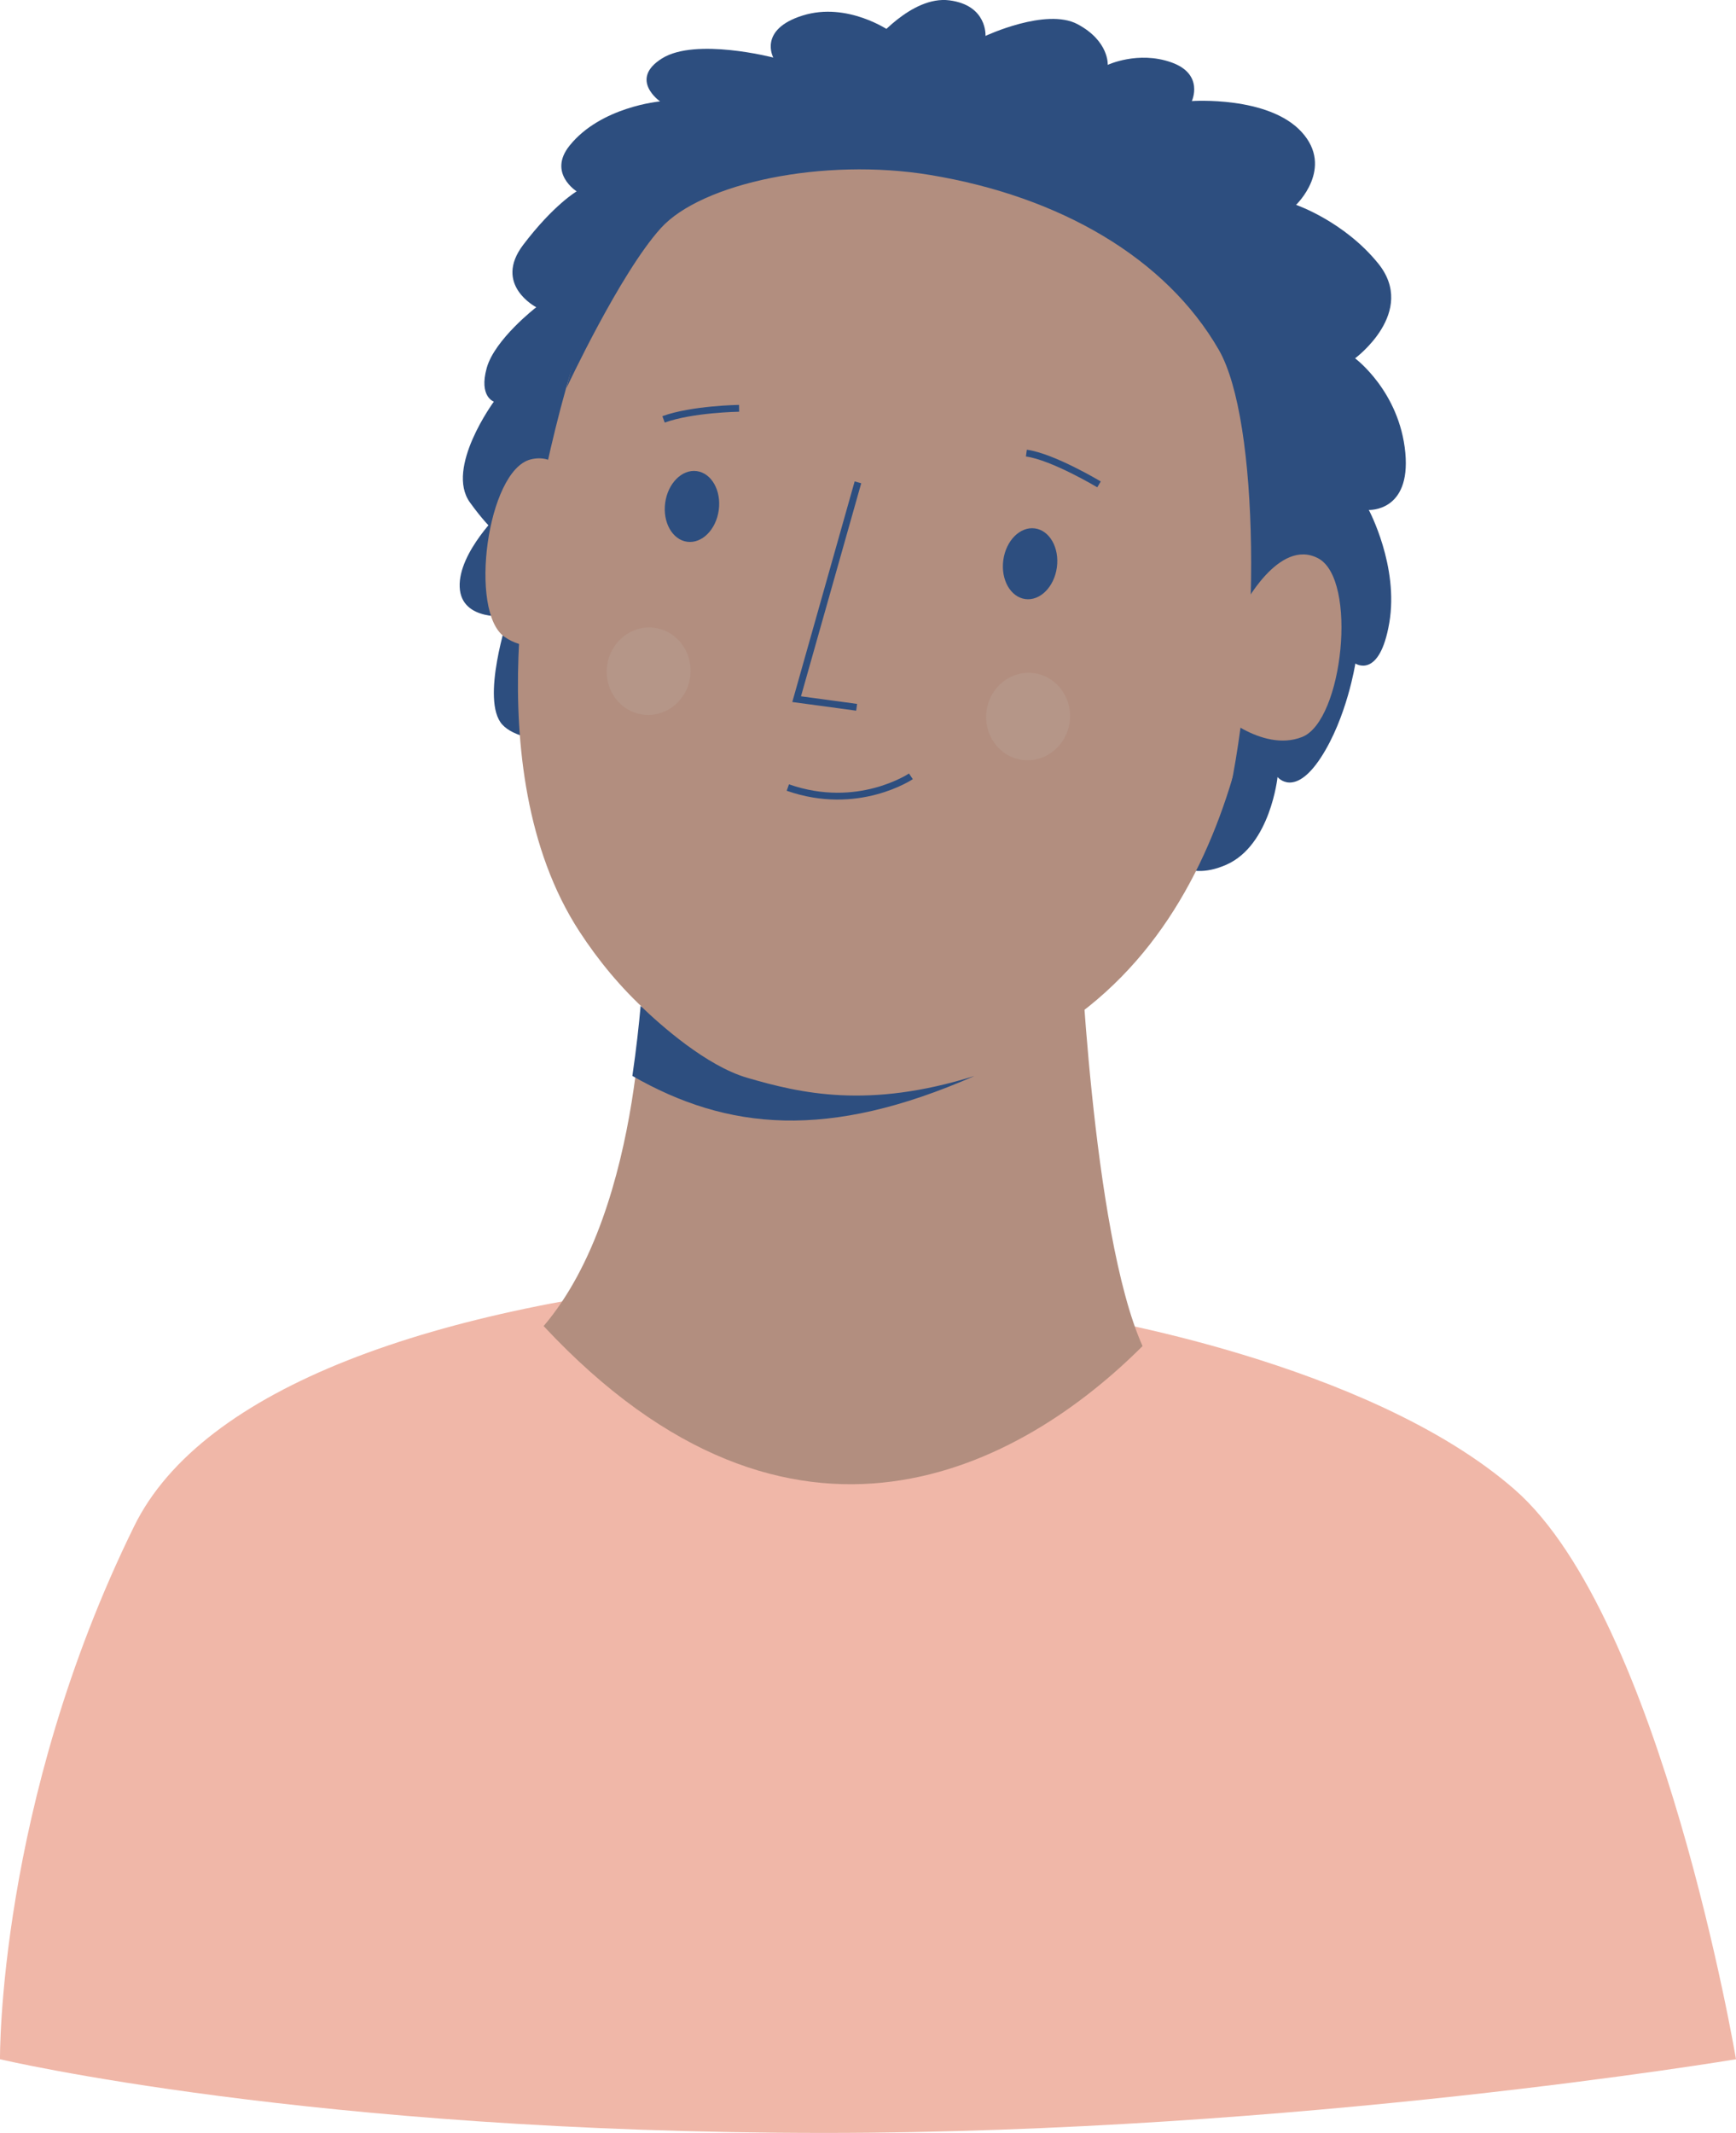
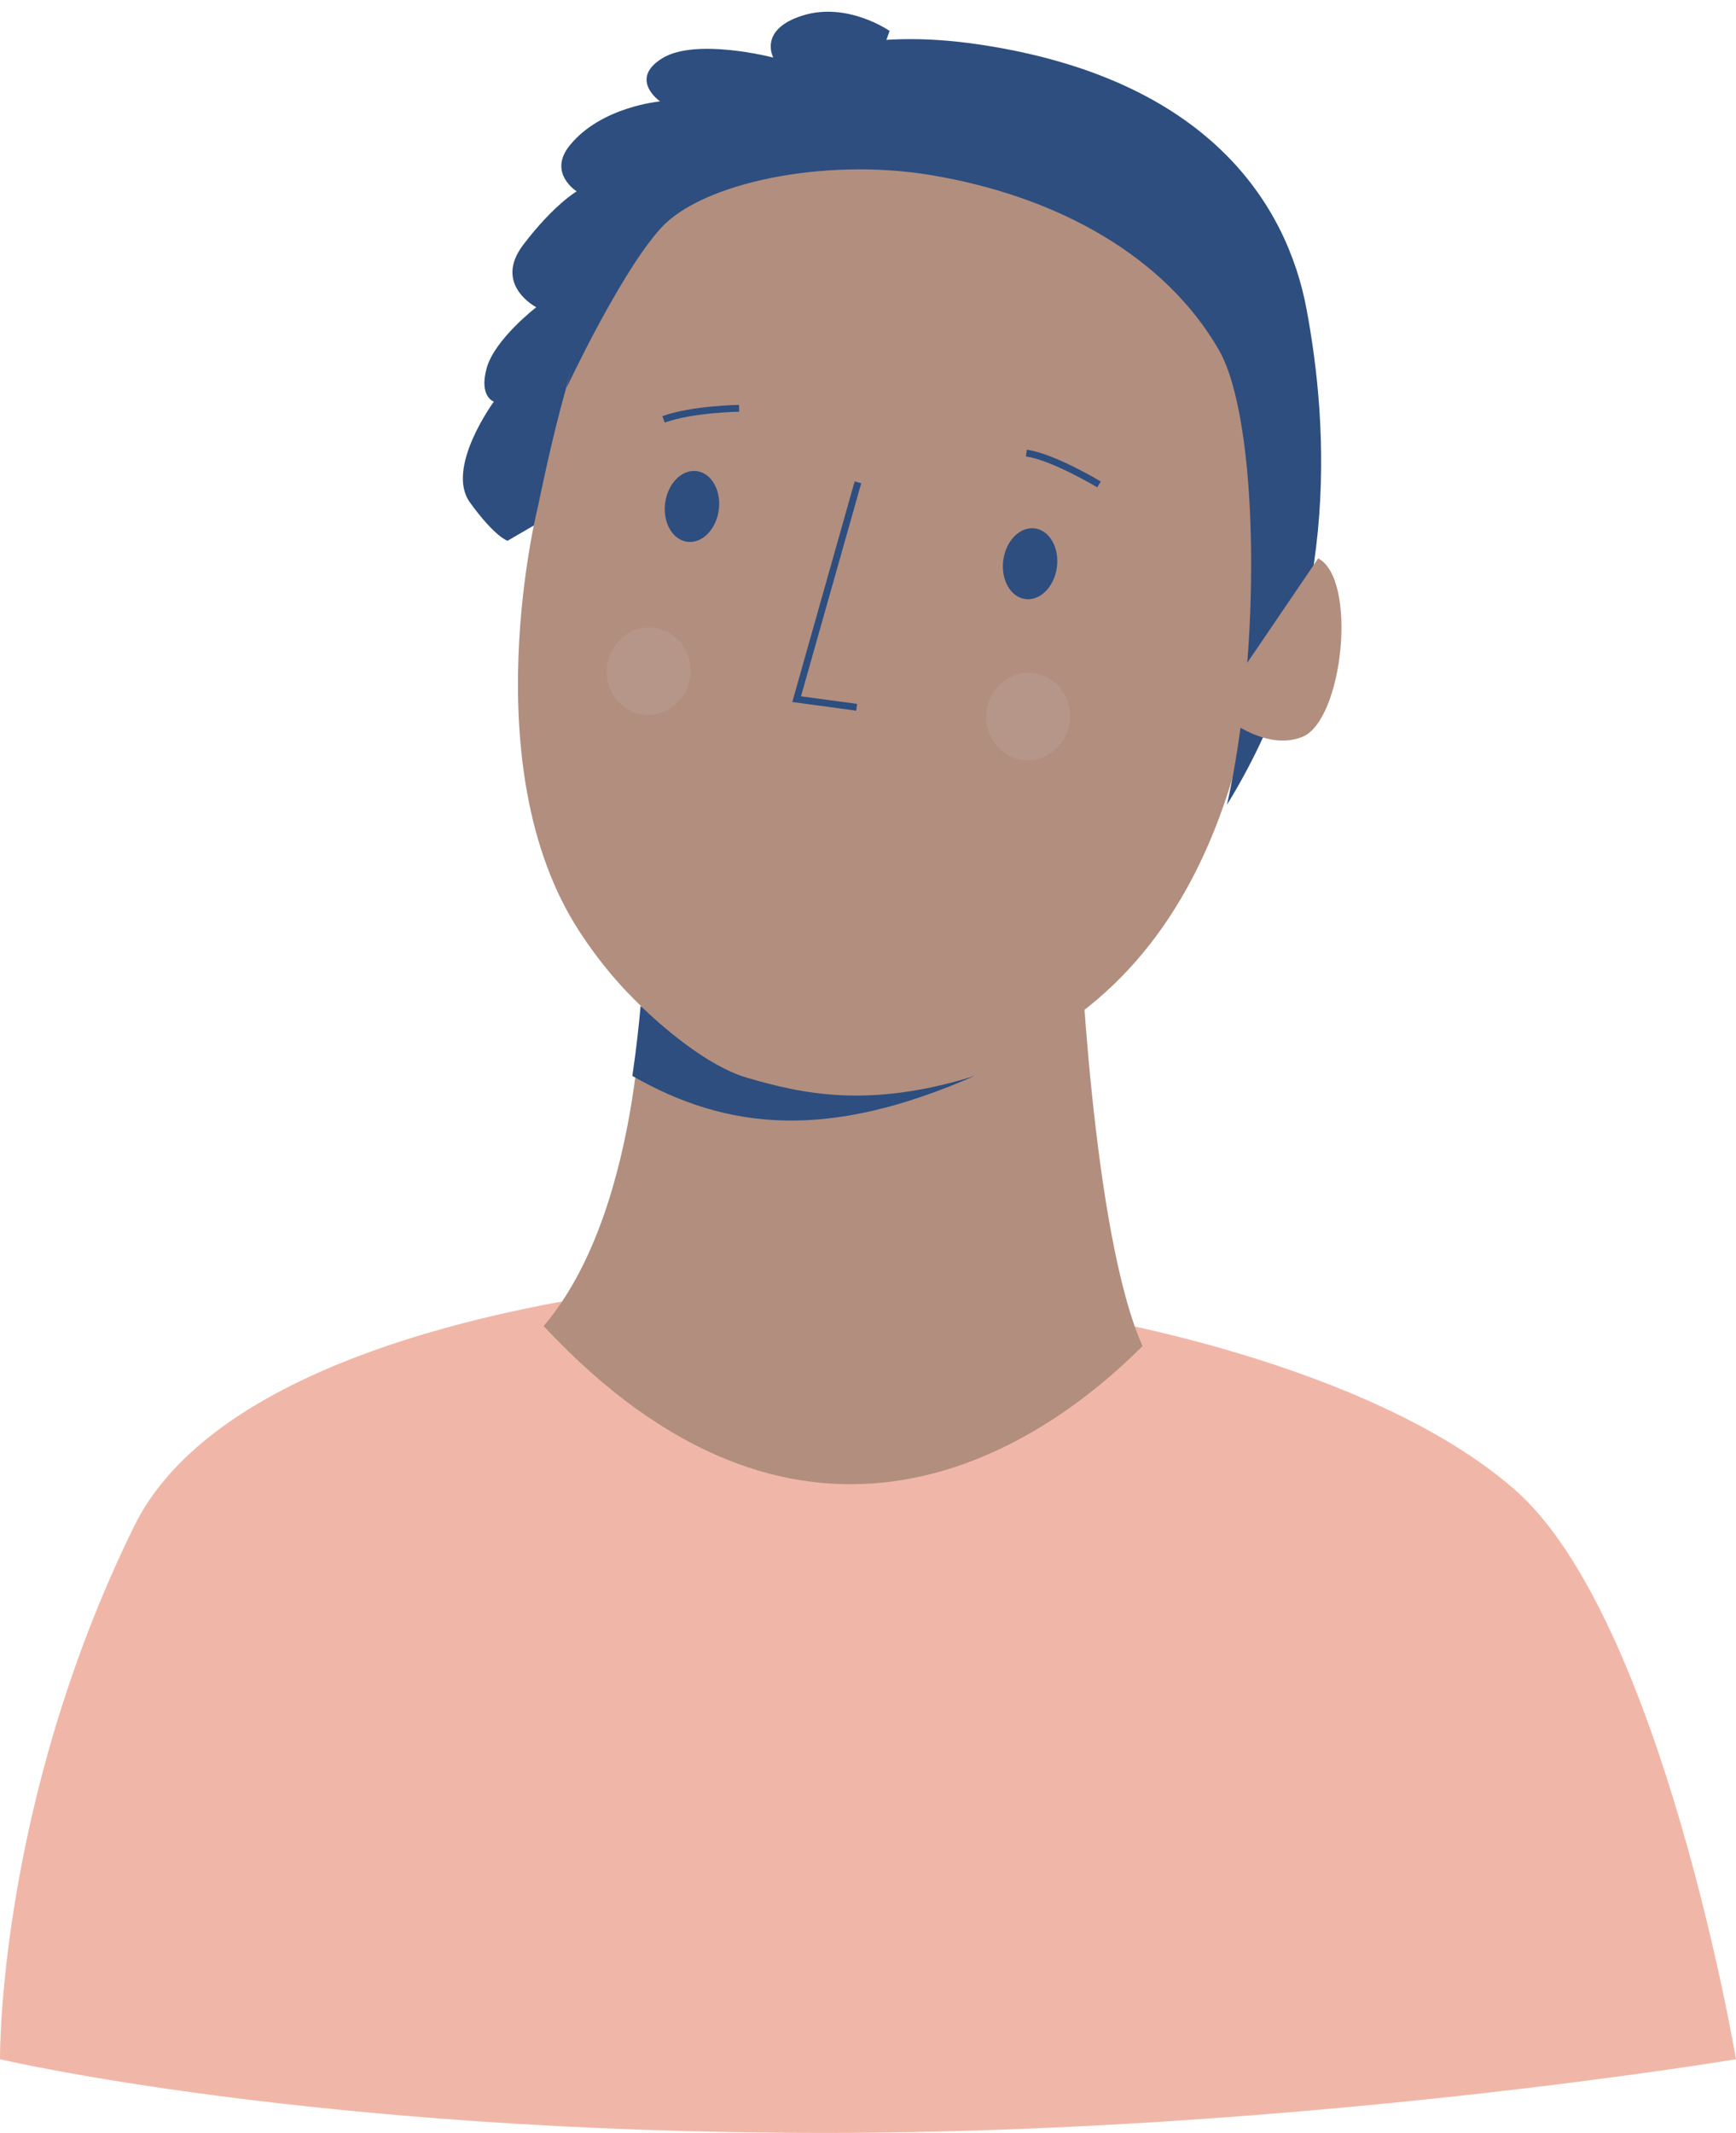
<svg xmlns="http://www.w3.org/2000/svg" version="1.1" id="Layer_1" x="0px" y="0px" viewBox="0 0 254.35 312.33" style="enable-background:new 0 0 254.35 312.33;" xml:space="preserve">
  <style type="text/css">
	.st0{fill:#2D4E7F;}
	.st1{fill:#F0B7A8;}
	.st2{fill:#B28E7F;}
	.st3{fill:none;stroke:#2D4E7F;stroke-miterlimit:10;}
	.st4{fill:#B59688;}
</style>
-   <path class="st0" d="M73.47,74.85c0,0-6.34,6.01-6.12,11.12c0.22,5.12,7.12,4.23,7.12,4.23s-4.1,12.34-0.88,15.9  c3.23,3.56,14.81,2.47,14.81,2.47L73.47,74.85z" />
-   <path class="st0" d="M127.98,6.24c0,0,5.53-6.91,11.12-6.19c5.59,0.72,5.29,5.21,5.29,5.21s8.88-4.17,13.48-1.72  c4.66,2.48,4.43,5.96,4.43,5.96s4.44-2.09,9.31-0.37s3.01,5.67,3.01,5.67s11.2-0.79,16.07,4.51S189.89,30,189.89,30  s7.02,2.4,12.02,8.56c5.8,7.14-3.37,13.91-3.37,13.91s6.51,4.82,7.36,13.82c0.82,8.7-5.35,8.38-5.35,8.38s4.43,8.24,3,16.55  s-4.97,5.94-4.97,5.94s-1.23,7.95-5.09,13.83c-3.87,5.87-6.31,2.79-6.31,2.79s-1.03,9.96-7.47,12.83c-6.45,2.86-9.07-1.78-9.07-1.78  l1.42-52.01l-17.62-38.1l-22.63-22.2L127.98,6.24z" />
  <path class="st0" d="M130.34,4.53c0,0-6.16-4.31-12.73-2.26c-6.57,2.05-4.31,6.16-4.31,6.16S101.93,5.47,97,8.55s-0.29,6.3-0.29,6.3  s-8.69,0.76-13.27,6.49c-3.21,4.01,1.05,6.68,1.05,6.68s-3.38,1.97-7.83,7.83s1.91,9.14,1.91,9.14s-6.09,4.69-7.26,8.9  s1.05,4.92,1.05,4.92s-7.15,9.72-3.51,14.76c3.63,5.04,5.51,5.62,5.51,5.62l5.04-2.93l7.38-24.72l6.33-13.12l17.57-16.99l15.11-4.22  L130.34,4.53z" />
  <path class="st1" d="M158.39,192.71c0,0,41.98,6.6,63.52,25.4s32.44,83.43,32.44,83.43s-64.36,10.79-133.54,10.79  C45.61,312.33,0,301.54,0,301.54s-0.39-37.31,19.67-78.08c9.97-20.26,43.86-32.31,88.62-36.38  C127.95,185.26,158.39,192.71,158.39,192.71z" />
  <path class="st2" d="M94.21,141.79c0,0,0.41,34.82-14.56,52.39c36.64,39.26,70.2,20.47,87.75,2.93c-7.49-16.7-9.25-61.65-9.25-61.65  L94.21,141.79z" />
  <path class="st2" d="M78.83,74.13c0,0-9.68,38.12,6.07,62.28c10.81,16.59,31.79,32.32,63.01,18.09  c34.9-15.91,37.08-58.61,38.21-78.29c1.12-19.68,0-64.65-45.54-66.9S85.02,44.33,78.83,74.13z" />
  <g>
    <polyline class="st3" points="125.7,70.63 116.72,102.38 125.51,103.57  " />
    <ellipse transform="matrix(0.135 -0.991 0.991 0.135 48.725 220.945)" class="st0" cx="150.9" cy="82.57" rx="5.22" ry="3.96" />
    <ellipse transform="matrix(0.135 -0.991 0.991 0.135 14.197 164.605)" class="st0" cx="101.37" cy="74.17" rx="5.22" ry="3.96" />
-     <path class="st3" d="M133.46,113.68c0,0-7.78,5.24-18.03,1.64" />
    <path class="st3" d="M161.02,70.93c0,0-6.75-4.05-10.64-4.58" />
    <path class="st3" d="M108.29,59.79c0,0-6.9,0.1-11.07,1.62" />
  </g>
  <ellipse transform="matrix(0.135 -0.991 0.991 0.135 26.312 240.005)" class="st4" cx="150.6" cy="104.93" rx="6.41" ry="6.14" />
  <ellipse transform="matrix(0.135 -0.991 0.991 0.135 -15.195 179.185)" class="st4" cx="95.02" cy="98.29" rx="6.41" ry="6.14" />
  <path class="st0" d="M83,56.82c0,0,7.83-16.79,13.82-23.41s23.85-10.37,39.45-7.79c18.99,3.14,34.53,12.13,42.3,25.6  c5.96,10.34,6.24,44.25,1.2,66.62c16.81-27.27,14.83-55.59,11.66-72.56c-2.89-15.48-14.54-33.78-47.93-38.76  C111.63,1.77,92.54,18.39,83,56.82z" />
-   <path class="st2" d="M86.81,76.93c0,0-2.7-11.3-9.08-9.65c-6.37,1.64-9.09,22.29-3.81,25.98c5.28,3.7,13.3-0.92,13.3-0.92" />
  <path class="st0" d="M92.65,157.55c13.93,7.97,28.68,9.43,50.12,0.01c-15.54,4.86-25.42,2.56-33.31,0.26  c-5.97-1.74-12.69-7.71-15.6-10.52C93.62,150.01,93.24,153.55,92.65,157.55z" />
-   <path class="st2" d="M178.07,103.92c0,0,6.72,6.36,12.71,4s8.17-23.07,2.36-26.16c-5.81-3.09-11.08,7.27-11.08,7.27" />
+   <path class="st2" d="M178.07,103.92c0,0,6.72,6.36,12.71,4s8.17-23.07,2.36-26.16" />
</svg>